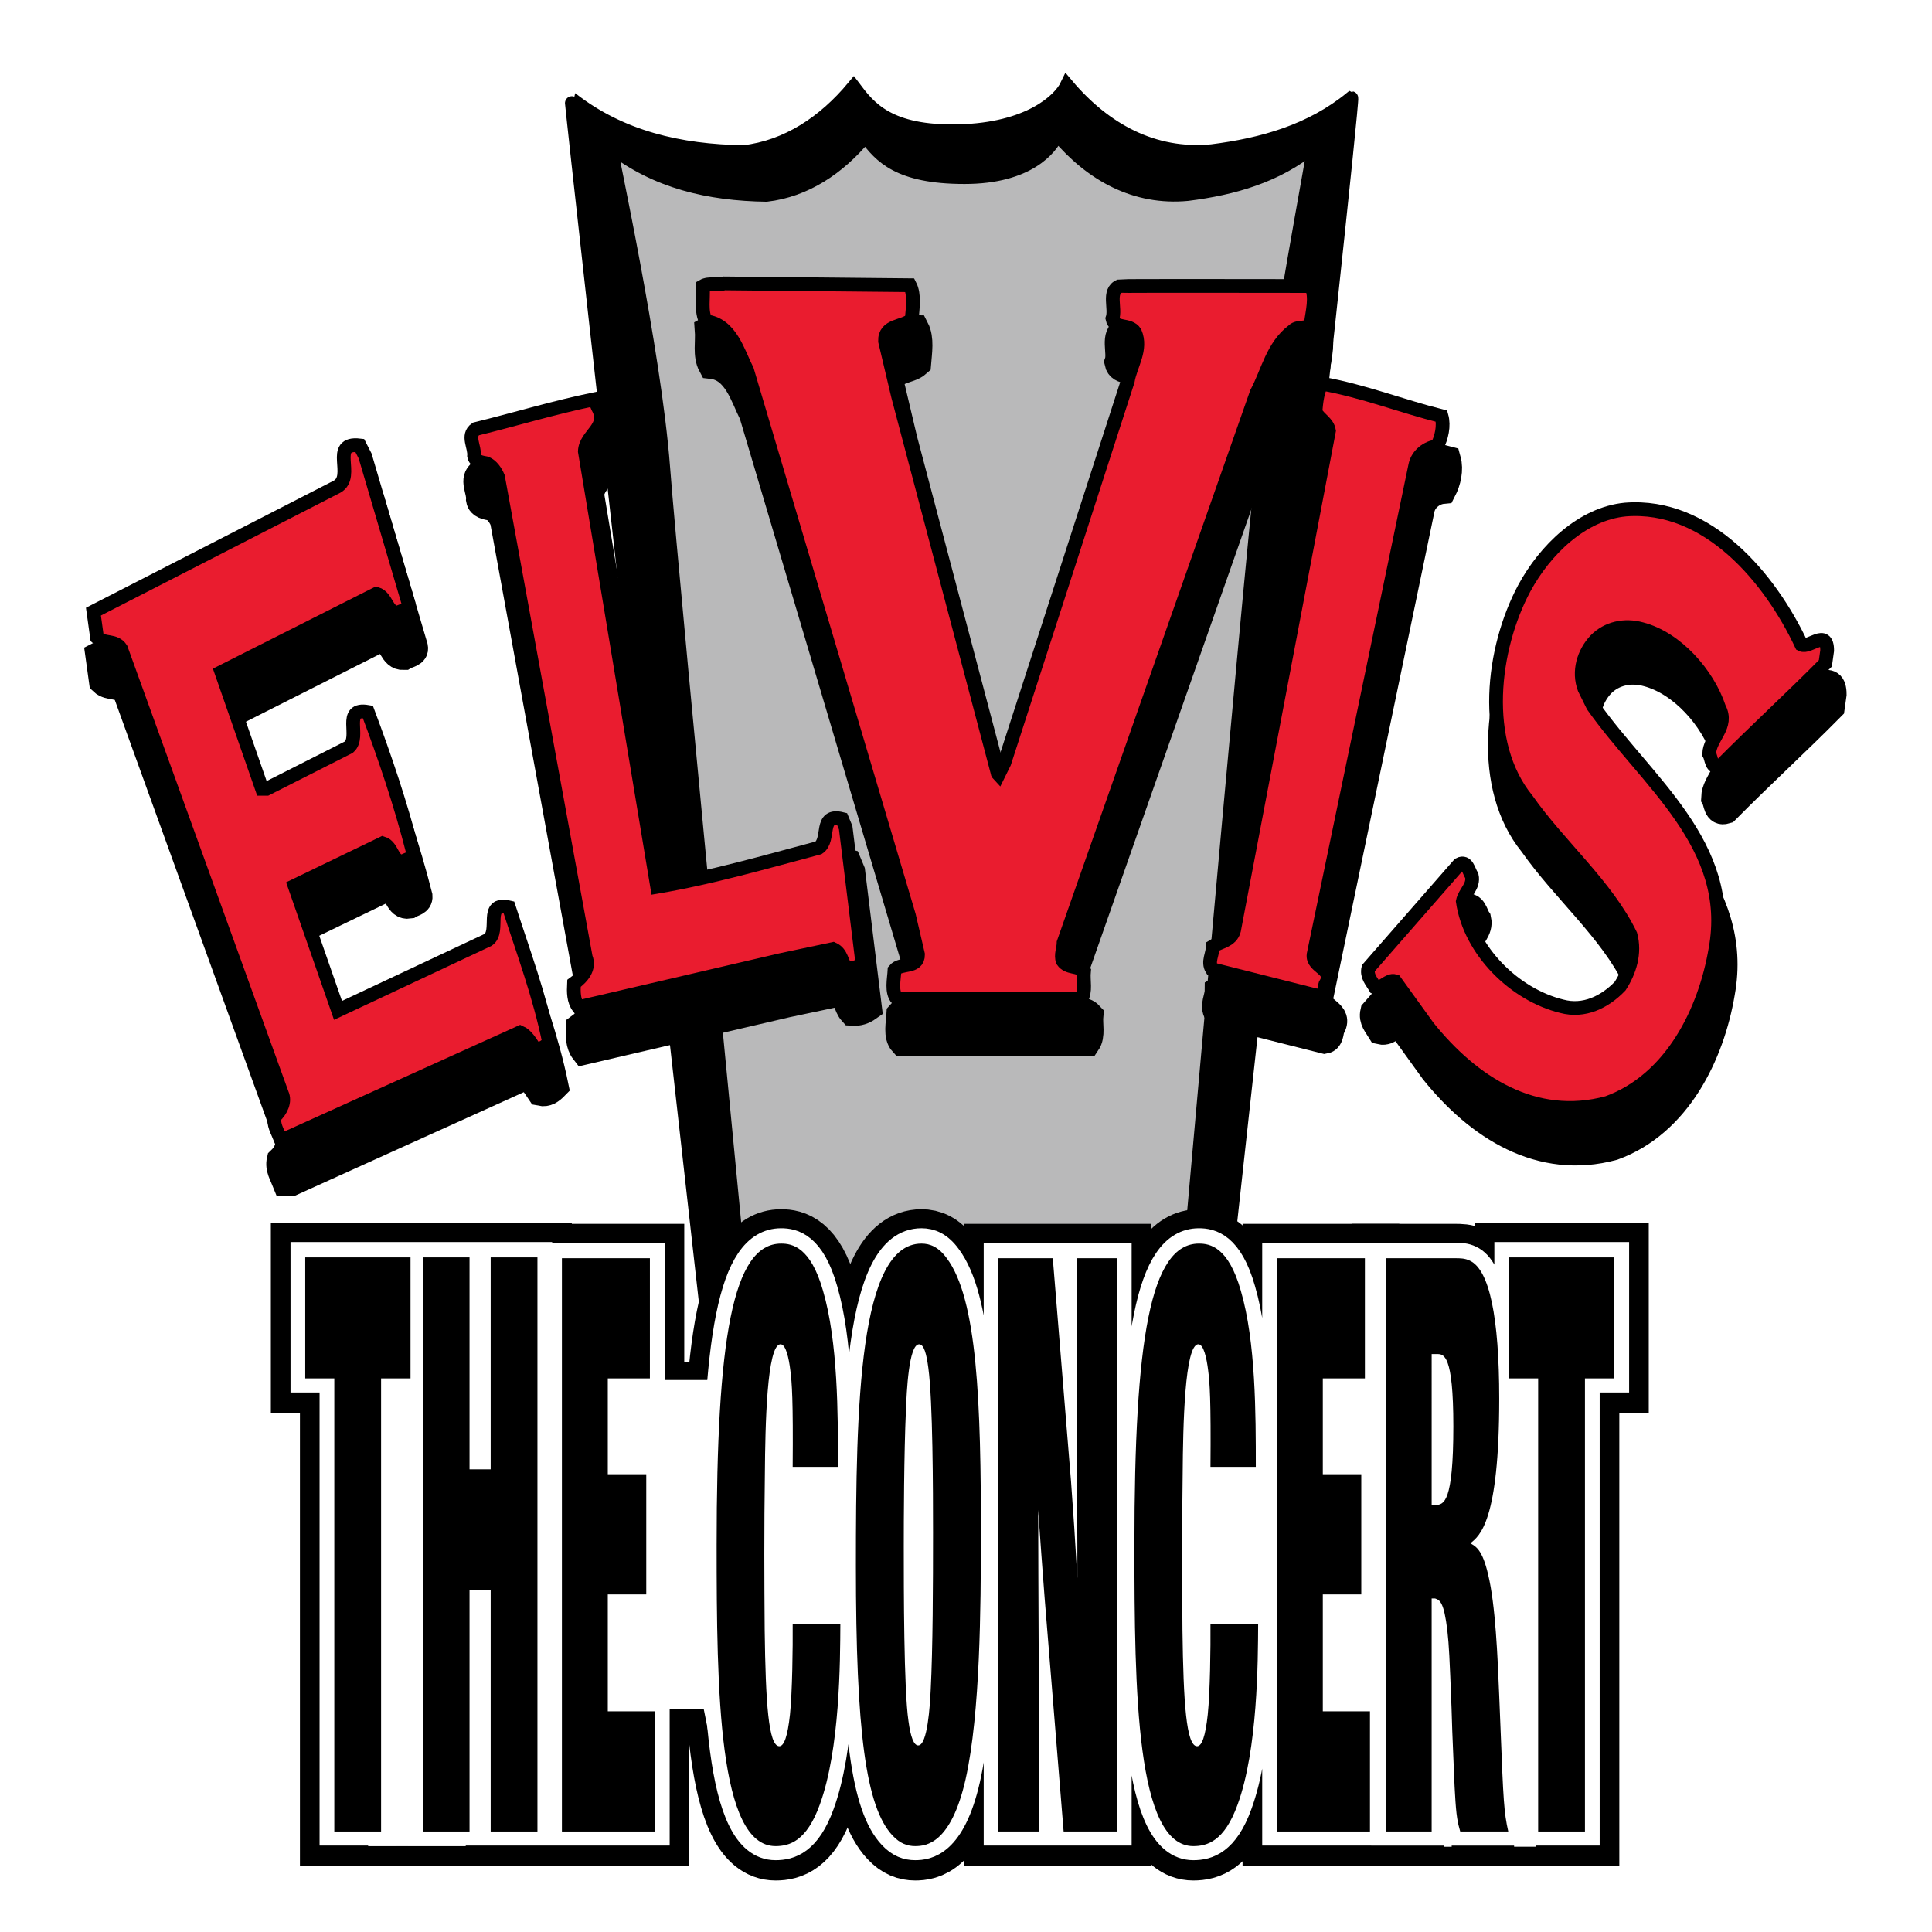
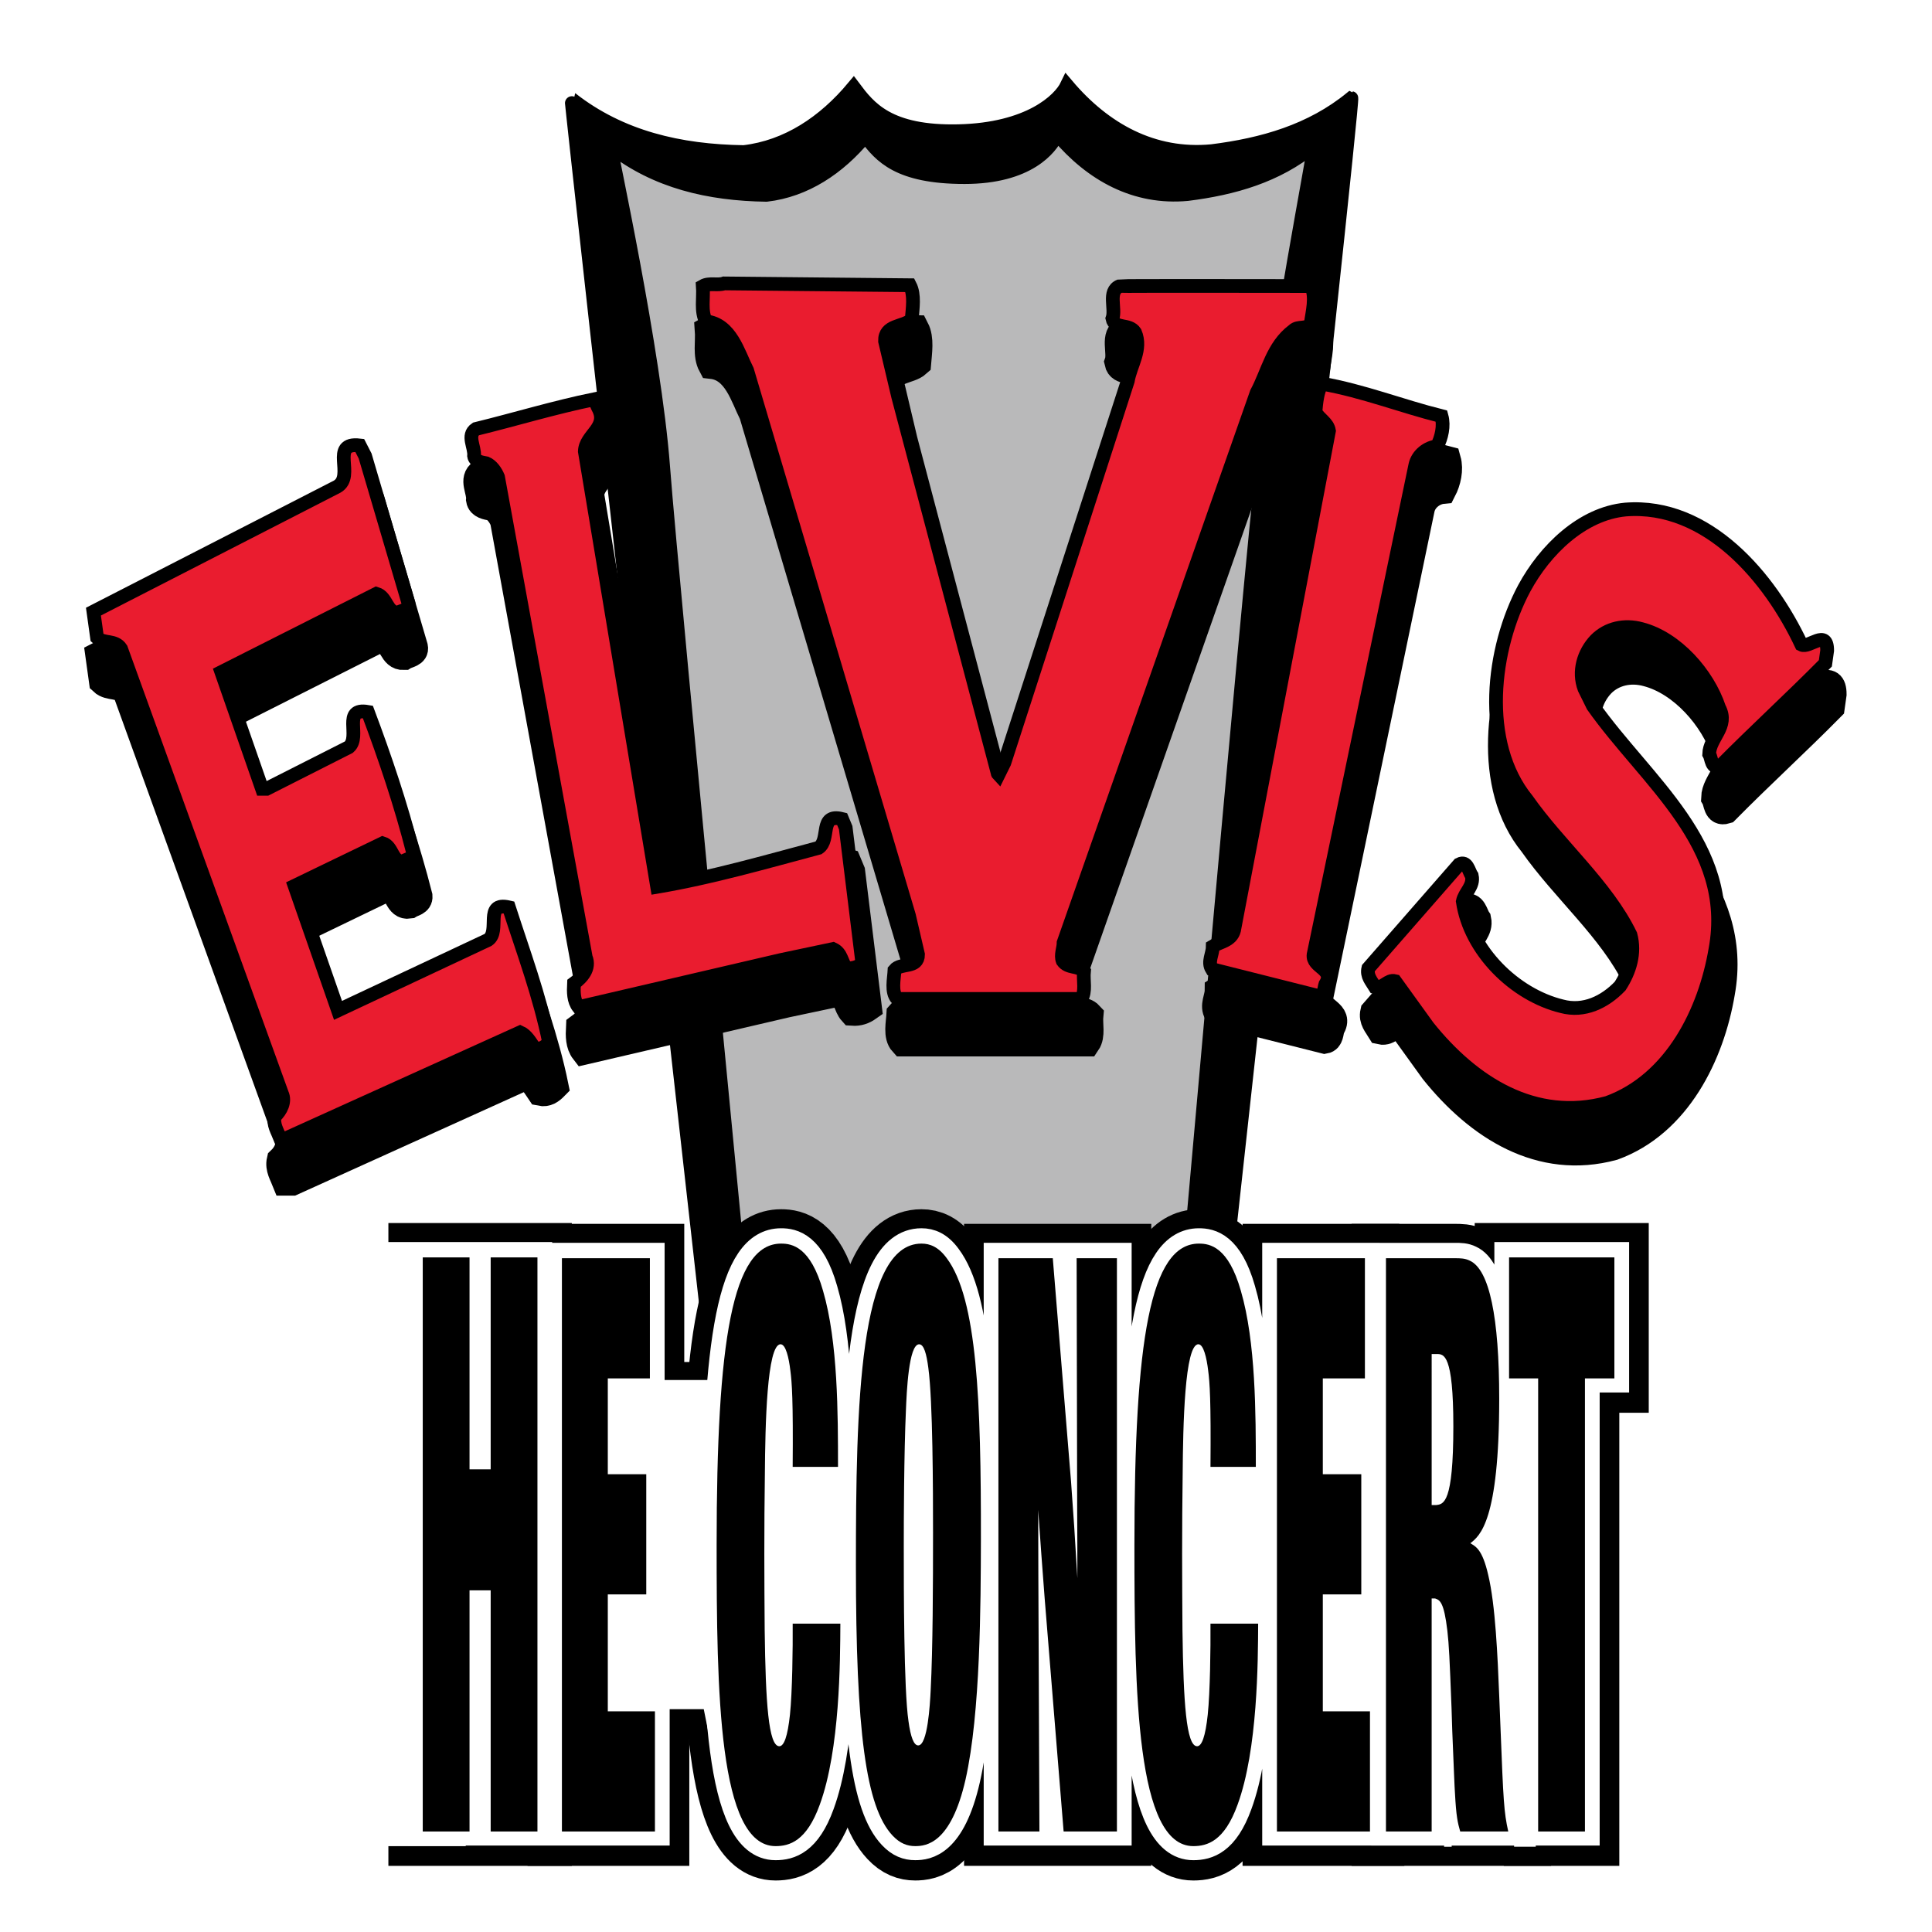
<svg xmlns="http://www.w3.org/2000/svg" version="1.0" id="Layer_1" x="0px" y="0px" width="192.756px" height="192.756px" viewBox="0 0 192.756 192.756" enable-background="new 0 0 192.756 192.756" xml:space="preserve">
  <g>
    <polygon fill-rule="evenodd" clip-rule="evenodd" fill="#FFFFFF" points="0,0 192.756,0 192.756,192.756 0,192.756 0,0  " />
    <path fill-rule="evenodd" clip-rule="evenodd" stroke="#000000" stroke-width="1.371" stroke-miterlimit="2.613" d="   M120.888,15.081c5.096-0.639,9.923-2.009,13.938-5.298c0.314,0.045-15.697,145.018-15.697,145.018H73.211   c0,0-16.318-144.99-16.191-144.926c4.917,3.837,10.778,5.206,17.185,5.298c4.329-0.502,8.028-2.97,10.959-6.485   c1.543,2.054,3.46,4.566,10.477,4.401c7.015-0.163,10.093-3.077,10.813-4.584C110.197,12.933,115.068,15.629,120.888,15.081   L120.888,15.081z" />
    <path fill-rule="evenodd" clip-rule="evenodd" fill="#B9B9BA" stroke="#000000" stroke-width="1.233" stroke-miterlimit="2.613" d="   M118.486,19.428c4.588-0.576,8.932-1.809,12.544-4.769c0.089,0.012-3.738,20.033-5.048,31.155   c-1.312,11.122-9.08,99.359-9.08,99.359H75.579c0,0-8.477-86.993-9.345-98.576c-0.87-11.585-5.333-31.908-5.227-31.855   c4.423,3.451,9.702,4.686,15.465,4.767c3.897-0.452,7.227-2.673,9.864-5.836c1.471,1.959,3.268,4.065,9.895,4.065   c6.435,0,8.65-2.938,9.266-4.231C108.865,17.496,113.25,19.921,118.486,19.428L118.486,19.428z" />
    <line fill="none" stroke="#000000" stroke-width="1.973" stroke-miterlimit="2.613" x1="70.509" y1="136.873" x2="66.297" y2="136.873" />
-     <polygon fill-rule="evenodd" clip-rule="evenodd" stroke="#000000" stroke-width="6.858" stroke-miterlimit="2.613" points="   38.021,137.523 40.958,137.523 40.958,125.451 30.453,125.451 30.453,137.523 33.354,137.523 33.354,182.729 38.021,182.729    38.021,137.523  " />
    <polygon fill-rule="evenodd" clip-rule="evenodd" stroke="#000000" stroke-width="6.858" stroke-miterlimit="2.613" points="   53.621,125.451 48.954,125.451 48.954,146.596 46.845,146.596 46.845,125.451 42.178,125.451 42.178,182.729 46.845,182.729    46.845,158.668 48.954,158.668 48.954,182.729 53.621,182.729 53.621,125.451  " />
    <polygon fill-rule="evenodd" clip-rule="evenodd" stroke="#000000" stroke-width="6.858" stroke-miterlimit="2.613" points="   65.343,170.74 60.64,170.74 60.64,159.074 64.478,159.074 64.478,147.084 60.64,147.084 60.64,137.523 64.84,137.523    64.84,125.533 56.063,125.533 56.063,182.729 65.343,182.729 65.343,170.74  " />
    <path fill-rule="evenodd" clip-rule="evenodd" stroke="#000000" stroke-width="6.858" stroke-miterlimit="2.613" d="   M79.087,161.99c0.019,2.43-0.036,6.805-0.271,9.072c-0.235,2.188-0.595,3.16-1.063,3.16c-1.082,0-1.369-4.375-1.46-11.586   c-0.018-2.51-0.035-5.104-0.035-7.615c0-2.674,0.017-5.348,0.054-7.938c0.036-4.861,0.198-12.965,1.567-12.965   c0.524,0,0.83,1.379,0.973,2.594c0.163,1.215,0.289,2.998,0.235,9.641h4.522c0-5.266,0-12.477-1.496-17.58   c-1.244-4.375-3.081-4.699-4.181-4.699c-4.866,0-6.432,9.641-6.432,30.057c0,14.664,0.181,30.057,5.875,30.057   c1.387,0,3.099-0.486,4.414-4.133c2.02-5.508,2.037-14.34,2.055-18.064H79.087L79.087,161.99z" />
    <path fill-rule="evenodd" clip-rule="evenodd" d="M97.865,153.564c0.017-13.693-0.362-23.98-3.407-28.031   c-0.829-1.135-1.675-1.459-2.522-1.459c-6.236,0-6.542,16.123-6.542,32.162c0,16.527,0.991,24.061,3.657,26.898   c0.757,0.809,1.497,1.053,2.253,1.053c1.1,0,3.569-0.244,5.028-6.645C97.828,170.9,97.847,160.045,97.865,153.564L97.865,153.564z    M93.089,152.916c0,5.184-0.019,11.504-0.235,15.715c-0.071,1.459-0.306,5.51-1.243,5.51c-0.432,0-0.757-0.811-0.973-2.43   c-0.468-3.158-0.468-13.205-0.468-17.418c0-2.512,0.017-9.236,0.215-13.611c0.073-1.781,0.272-6.562,1.316-6.562   c0.487,0,0.738,0.975,0.919,2.352C93.071,139.791,93.089,148.621,93.089,152.916L93.089,152.916z" />
    <path fill="none" stroke="#000000" stroke-width="6.858" stroke-miterlimit="2.613" d="M97.865,153.564   c0.017-13.693-0.362-23.98-3.407-28.031c-0.829-1.135-1.675-1.459-2.522-1.459c-6.236,0-6.542,16.123-6.542,32.162   c0,16.527,0.99,24.061,3.657,26.898c0.757,0.809,1.497,1.053,2.253,1.053c1.1,0,3.569-0.244,5.028-6.643   C97.828,170.9,97.847,160.045,97.865,153.564L97.865,153.564z M93.089,152.916c0,5.184-0.019,11.504-0.235,15.717   c-0.071,1.457-0.306,5.508-1.243,5.508c-0.432,0-0.757-0.811-0.973-2.43c-0.468-3.158-0.468-13.205-0.468-17.418   c0-2.512,0.017-9.236,0.215-13.611c0.073-1.781,0.272-6.562,1.316-6.562c0.487,0,0.738,0.975,0.919,2.352   C93.071,139.791,93.089,148.621,93.089,152.916L93.089,152.916z" />
    <path fill-rule="evenodd" clip-rule="evenodd" stroke="#000000" stroke-width="6.858" stroke-miterlimit="2.613" d="   M111.435,125.533h-4.019l0.054,25.115c0.019,2.268,0.019,4.535,0.019,6.805c-0.289-4.861-0.343-5.672-0.632-9.641l-1.82-22.279   h-5.424v57.195h4.091l-0.107-25.52c0-3.402-0.018-4.617-0.018-6.561c0.27,3.807,0.359,5.104,0.648,8.83l1.891,23.25h5.317V125.533   L111.435,125.533z" />
    <path fill-rule="evenodd" clip-rule="evenodd" stroke="#000000" stroke-width="6.858" stroke-miterlimit="2.613" d="   M120.769,161.99c0.019,2.43-0.035,6.805-0.271,9.072c-0.232,2.188-0.595,3.16-1.062,3.16c-1.082,0-1.369-4.375-1.461-11.586   c-0.017-2.51-0.035-5.104-0.035-7.615c0-2.674,0.019-5.348,0.055-7.938c0.035-4.861,0.197-12.965,1.567-12.965   c0.522,0,0.828,1.379,0.974,2.594c0.162,1.215,0.288,2.998,0.233,9.641h4.524c0-5.266,0-12.477-1.496-17.58   c-1.244-4.375-3.082-4.699-4.181-4.699c-4.866,0-6.435,9.641-6.435,30.057c0,14.664,0.182,30.057,5.875,30.057   c1.388,0,3.1-0.486,4.416-4.133c2.019-5.508,2.036-14.34,2.054-18.064H120.769L120.769,161.99z" />
    <polygon fill-rule="evenodd" clip-rule="evenodd" stroke="#000000" stroke-width="6.858" stroke-miterlimit="2.613" points="   136.682,170.74 131.977,170.74 131.977,159.074 135.816,159.074 135.816,147.084 131.977,147.084 131.977,137.523 136.177,137.523    136.177,125.533 127.4,125.533 127.4,182.729 136.682,182.729 136.682,170.74  " />
    <path fill-rule="evenodd" clip-rule="evenodd" d="M149.577,169.199c-0.161-3.969-0.378-9.072-1.098-12.07   c-0.595-2.594-1.262-2.836-1.785-3.16c0.938-0.729,2.883-2.188,2.883-14.422c0-8.1-0.972-12.879-2.937-13.771   c-0.486-0.242-0.955-0.242-1.478-0.242h-6.884v57.195h4.559v-23.25h0.343c0.468,0.162,0.884,0.324,1.226,3.24   c0.162,1.459,0.216,2.594,0.414,7.695l0.072,2.27c0.144,3.484,0.235,5.832,0.271,6.238c0.126,2.348,0.271,2.916,0.522,3.807h4.794   c-0.432-1.943-0.486-2.996-0.775-10.369L149.577,169.199L149.577,169.199z M142.838,135.094h0.523c0.685,0,1.64,0,1.64,7.209   c0,7.697-0.974,7.777-1.73,7.857h-0.433V135.094L142.838,135.094z" />
    <path fill="none" stroke="#000000" stroke-width="6.858" stroke-miterlimit="2.613" d="M149.577,169.199   c-0.161-3.969-0.378-9.072-1.098-12.07c-0.595-2.594-1.262-2.836-1.785-3.16c0.938-0.729,2.883-2.188,2.883-14.422   c0-8.1-0.972-12.879-2.937-13.771c-0.486-0.242-0.955-0.242-1.478-0.242h-6.884v57.195h4.559v-23.25h0.343   c0.468,0.162,0.884,0.324,1.226,3.24c0.162,1.459,0.216,2.594,0.414,7.695l0.072,2.27c0.144,3.484,0.235,5.832,0.271,6.238   c0.126,2.348,0.271,2.916,0.522,3.807h4.794c-0.432-1.943-0.486-2.996-0.775-10.369L149.577,169.199L149.577,169.199z    M142.838,135.094h0.523c0.685,0,1.64,0,1.64,7.209c0,7.697-0.974,7.777-1.73,7.857h-0.433V135.094L142.838,135.094z" />
    <polygon fill-rule="evenodd" clip-rule="evenodd" stroke="#000000" stroke-width="6.858" stroke-miterlimit="2.613" points="   158.13,137.523 161.067,137.523 161.067,125.451 150.561,125.451 150.561,137.523 153.462,137.523 153.462,182.729 158.13,182.729    158.13,137.523  " />
    <polygon fill-rule="evenodd" clip-rule="evenodd" fill="#FFFFFF" points="131.27,136.721 138.696,136.721 138.696,148.588    131.27,148.588 131.27,136.721  " />
    <polygon fill-rule="evenodd" clip-rule="evenodd" fill="#FFFFFF" points="131.977,159.008 139.345,159.008 139.345,172.826    131.977,172.826 131.977,159.008  " />
    <path fill-rule="evenodd" clip-rule="evenodd" fill="#FFFFFF" d="M33.354,182.664h4.667v-19.195h-4.667V182.664L33.354,182.664z    M42.178,182.664h4.667v-19.195h-4.667V182.664L42.178,182.664z M48.955,182.664h4.667v-19.195h-4.667V182.664L48.955,182.664z    M56.063,163.469v19.195h9.28v-11.99H60.64v-7.205H56.063L56.063,163.469z M71.578,163.469c0.255,11.17,1.327,20.652,5.797,20.652   c1.387,0,3.099-0.486,4.414-4.131c1.777-4.85,2.004-12.273,2.046-16.523l-4.747,0.002c-0.011,2.453-0.082,5.686-0.272,7.529   c-0.235,2.188-0.595,3.158-1.063,3.158c-1.035,0-1.344-4.014-1.448-10.689L71.578,163.469L71.578,163.469z M85.475,163.469   c0.281,11.535,1.34,17.223,3.577,19.6c0.757,0.811,1.497,1.053,2.253,1.053c1.1,0,3.569-0.242,5.028-6.643   c0.861-3.82,1.231-9.031,1.395-14.006l-4.709-0.004c-0.036,1.865-0.087,3.613-0.164,5.1c-0.071,1.457-0.306,5.508-1.243,5.508   c-0.432,0-0.757-0.811-0.973-2.43c-0.231-1.561-0.349-4.793-0.408-8.178H85.475L85.475,163.469z M99.612,163.469v19.195h4.091   l-0.081-19.195H99.612L99.612,163.469z M104.556,163.469l1.562,19.195h5.317v-19.195H104.556L104.556,163.469z M113.261,163.469   c0.254,11.17,1.326,20.652,5.796,20.652c1.388,0,3.1-0.486,4.416-4.131c1.776-4.85,2.002-12.273,2.044-16.523l-4.746,0.002   c-0.01,2.453-0.081,5.686-0.272,7.529c-0.232,2.188-0.595,3.158-1.062,3.158c-1.035,0-1.345-4.014-1.448-10.689L113.261,163.469   L113.261,163.469z M127.4,163.469v19.195h9.281v-11.99h-4.705v-7.205H127.4L127.4,163.469z M138.279,182.664h4.56v-19.195h-4.56   V182.664L138.279,182.664z M144.488,163.469c0.104,1.207,0.171,2.734,0.332,6.881l0.072,2.27c0.144,3.482,0.235,5.832,0.271,6.238   c0.126,2.348,0.271,2.916,0.522,3.807h4.794c-0.432-1.945-0.486-2.998-0.775-10.369l-0.127-3.16   c-0.07-1.76-0.154-3.742-0.286-5.664L144.488,163.469L144.488,163.469z M153.462,182.664h4.668v-19.195h-4.668V182.664   L153.462,182.664z" />
    <path fill-rule="evenodd" clip-rule="evenodd" fill="#FFFFFF" d="M38.021,163.469v-26.012h2.937v-12.07H30.453v12.07h2.9v26.012   H38.021L38.021,163.469z M46.845,163.469v-4.867h2.109v4.867h4.666v-38.082h-4.666v21.145h-2.109v-21.145h-4.667v38.082H46.845   L46.845,163.469z M60.64,163.469v-4.461h3.838v-11.99H60.64v-9.561h4.2v-11.99h-8.776v38.002H60.64L60.64,163.469z M76.306,163.469   c-0.004-0.295-0.007-0.594-0.012-0.896c-0.019-2.512-0.036-5.105-0.036-7.615c0-2.674,0.017-5.348,0.054-7.939   c0.036-4.859,0.198-12.963,1.567-12.963c0.524,0,0.83,1.379,0.973,2.594c0.163,1.215,0.289,2.996,0.235,9.641h4.522   c0-5.266,0-12.477-1.496-17.58c-1.244-4.375-3.081-4.697-4.181-4.697c-4.866,0-6.432,9.639-6.432,30.055   c0,3.154,0.008,6.342,0.077,9.404L76.306,163.469L76.306,163.469z M83.835,163.469c0.005-0.58,0.008-1.1,0.009-1.545h-4.757   c0.003,0.455,0.004,0.98,0.001,1.547L83.835,163.469L83.835,163.469z M90.231,163.469c-0.061-3.475-0.061-7.107-0.061-9.242   c0-2.51,0.017-9.234,0.215-13.609c0.073-1.781,0.272-6.562,1.316-6.562c0.487,0,0.738,0.973,0.919,2.35   c0.45,3.322,0.468,12.152,0.468,16.445c0,3.359-0.008,7.191-0.071,10.619h4.709c0.122-3.672,0.13-7.215,0.138-9.971   c0.017-13.691-0.362-23.98-3.407-28.031c-0.829-1.133-1.675-1.455-2.522-1.455c-6.236,0-6.542,16.119-6.542,32.16   c0,2.66,0.025,5.088,0.08,7.301L90.231,163.469L90.231,163.469z M103.622,163.469l-0.026-6.324c0-3.402-0.018-4.617-0.018-6.562   c0.271,3.809,0.359,5.104,0.648,8.83l0.329,4.057h6.879v-38.002h-4.019l0.054,25.115c0.019,2.268,0.019,4.537,0.019,6.807   c-0.289-4.861-0.343-5.672-0.632-9.643l-1.82-22.279h-5.424v38.002H103.622L103.622,163.469z M117.987,163.469   c-0.003-0.295-0.008-0.594-0.013-0.896c-0.017-2.512-0.035-5.105-0.035-7.615c0-2.674,0.019-5.348,0.055-7.939   c0.035-4.859,0.197-12.963,1.567-12.963c0.522,0,0.828,1.379,0.974,2.594c0.162,1.215,0.288,2.996,0.233,9.641h4.524   c0-5.266,0-12.477-1.496-17.58c-1.244-4.375-3.082-4.697-4.181-4.697c-4.865,0-6.435,9.639-6.435,30.055   c0,3.154,0.009,6.342,0.079,9.404L117.987,163.469L117.987,163.469z M125.517,163.469c0.005-0.58,0.008-1.1,0.01-1.545h-4.758   c0.003,0.455,0.005,0.98,0.002,1.547L125.517,163.469L125.517,163.469z M131.977,163.469v-4.461h3.84v-11.99h-3.84v-9.561h4.2   v-11.99H127.4v38.002H131.977L131.977,163.469z M142.838,163.469v-4.057h0.343c0.468,0.164,0.884,0.324,1.226,3.24   c0.03,0.275,0.057,0.535,0.082,0.816h4.803c-0.166-2.414-0.41-4.736-0.812-6.404c-0.595-2.594-1.262-2.838-1.785-3.16   c0.938-0.73,2.883-2.188,2.883-14.42c0-8.104-0.972-12.883-2.937-13.773c-0.486-0.244-0.955-0.244-1.478-0.244h-6.884v38.002   H142.838L142.838,163.469z M158.13,163.469v-26.012h2.938v-12.07h-10.507v12.07h2.901v26.012H158.13L158.13,163.469z    M142.838,135.027h0.523c0.685,0,1.64,0,1.64,7.211c0,7.695-0.974,7.777-1.73,7.857h-0.433V135.027L142.838,135.027z" />
    <path fill="none" stroke="#FFFFFF" stroke-width="2.938" stroke-miterlimit="2.613" d="M158.13,137.457h2.938v-12.07h-10.507   v12.07h2.901v45.207h4.668V137.457L158.13,137.457z M142.838,135.027h0.523c0.685,0,1.64,0,1.64,7.211   c0,7.695-0.974,7.777-1.73,7.857h-0.433V135.027L142.838,135.027z M149.577,169.135c-0.161-3.971-0.378-9.074-1.098-12.07   c-0.595-2.594-1.262-2.838-1.785-3.16c0.938-0.73,2.883-2.188,2.883-14.42c0-8.104-0.972-12.883-2.937-13.773   c-0.486-0.244-0.955-0.244-1.478-0.244h-6.884v57.197h4.559v-23.252h0.343c0.468,0.164,0.884,0.324,1.226,3.24   c0.162,1.459,0.216,2.594,0.414,7.697l0.072,2.27c0.144,3.482,0.235,5.832,0.271,6.238c0.126,2.348,0.271,2.916,0.522,3.807h4.794   c-0.432-1.945-0.486-2.998-0.775-10.369L149.577,169.135L149.577,169.135z M136.682,170.674h-4.705v-11.666h3.84v-11.99h-3.84   v-9.561h4.2v-11.99H127.4v57.197h9.281V170.674L136.682,170.674z M120.769,161.924c0.019,2.43-0.035,6.805-0.271,9.074   c-0.232,2.188-0.595,3.158-1.062,3.158c-1.082,0-1.369-4.373-1.461-11.584c-0.017-2.512-0.035-5.105-0.035-7.615   c0-2.674,0.019-5.348,0.055-7.939c0.035-4.859,0.197-12.961,1.567-12.961c0.522,0,0.828,1.377,0.974,2.592   c0.162,1.215,0.288,2.996,0.233,9.641h4.524c0-5.266,0-12.477-1.496-17.58c-1.244-4.375-3.082-4.697-4.181-4.697   c-4.865,0-6.435,9.639-6.435,30.055c0,14.662,0.182,30.055,5.875,30.055c1.388,0,3.1-0.486,4.416-4.131   c2.019-5.508,2.036-14.34,2.054-18.066H120.769L120.769,161.924z M111.435,125.467h-4.019l0.054,25.115   c0.019,2.268,0.019,4.537,0.019,6.807c-0.289-4.861-0.343-5.672-0.632-9.643l-1.82-22.279h-5.424v57.197h4.091l-0.107-25.52   c0-3.402-0.018-4.617-0.018-6.562c0.271,3.809,0.359,5.104,0.648,8.83l1.891,23.252h5.317V125.467L111.435,125.467z M93.089,152.85   c0,5.186-0.019,11.504-0.235,15.719c-0.071,1.457-0.306,5.508-1.243,5.508c-0.432,0-0.757-0.811-0.973-2.43   c-0.468-3.16-0.468-13.205-0.468-17.42c0-2.51,0.018-9.234,0.215-13.609c0.073-1.781,0.272-6.561,1.316-6.561   c0.487,0,0.738,0.971,0.919,2.348C93.071,139.727,93.089,148.557,93.089,152.85L93.089,152.85z M97.865,153.498   c0.017-13.691-0.361-23.98-3.407-28.031c-0.829-1.133-1.675-1.455-2.522-1.455c-6.236,0-6.542,16.119-6.542,32.16   c0,16.527,0.991,24.062,3.657,26.896c0.757,0.811,1.497,1.053,2.253,1.053c1.1,0,3.569-0.242,5.028-6.643   C97.828,170.836,97.847,159.979,97.865,153.498L97.865,153.498z M79.087,161.924c0.019,2.43-0.036,6.805-0.271,9.074   c-0.235,2.188-0.595,3.158-1.063,3.158c-1.082,0-1.369-4.373-1.46-11.584c-0.019-2.512-0.036-5.105-0.036-7.615   c0-2.674,0.017-5.348,0.054-7.939c0.036-4.859,0.198-12.961,1.567-12.961c0.524,0,0.83,1.377,0.973,2.592   c0.163,1.215,0.289,2.996,0.235,9.641h4.522c0-5.266,0-12.477-1.496-17.58c-1.244-4.375-3.081-4.697-4.181-4.697   c-4.866,0-6.432,9.639-6.432,30.055c0,14.662,0.181,30.055,5.875,30.055c1.387,0,3.099-0.486,4.414-4.131   c2.02-5.508,2.037-14.34,2.055-18.066H79.087L79.087,161.924z M65.343,170.674H60.64v-11.666h3.838v-11.99H60.64v-9.561h4.2v-11.99   h-8.776v57.197h9.28V170.674L65.343,170.674z M53.621,125.387h-4.666v21.145h-2.109v-21.145h-4.667v57.277h4.667v-24.062h2.109   v24.062h4.666V125.387L53.621,125.387z M38.021,137.457h2.937v-12.07H30.453v12.07h2.9v45.207h4.667V137.457L38.021,137.457z" />
    <polygon fill-rule="evenodd" clip-rule="evenodd" fill="#FFFFFF" points="36.73,136.975 46.467,136.975 46.467,184.191    36.73,184.191 36.73,136.975  " />
    <polygon fill-rule="evenodd" clip-rule="evenodd" fill="#FFFFFF" points="75.093,145.137 86.776,145.137 86.776,162.221    75.093,162.221 75.093,145.137  " />
    <polygon fill-rule="evenodd" clip-rule="evenodd" fill="#FFFFFF" points="117.063,142.865 127.665,142.865 127.665,163.906    117.063,163.906 117.063,142.865  " />
    <polygon fill-rule="evenodd" clip-rule="evenodd" fill="#FFFFFF" points="146.773,136.469 155.066,136.469 155.066,182.76    146.773,182.76 146.773,136.469  " />
    <polygon fill-rule="evenodd" clip-rule="evenodd" fill="#FFFFFF" points="151.062,182.191 153.221,182.191 153.221,184.248    151.062,184.248 151.062,182.191  " />
    <polygon fill-rule="evenodd" clip-rule="evenodd" fill="#FFFFFF" points="90.337,146.668 93.004,146.668 93.004,159.109    90.337,159.109 90.337,146.668  " />
    <polygon fill-rule="evenodd" clip-rule="evenodd" fill="#FFFFFF" points="75.759,141.176 79.993,141.176 79.993,165.877    75.759,165.877 75.759,141.176  " />
    <polygon fill-rule="evenodd" clip-rule="evenodd" fill="#FFFFFF" points="144.078,182.316 144.834,182.316 144.834,184.252    144.078,184.252 144.078,182.316  " />
    <polygon fill-rule="evenodd" clip-rule="evenodd" fill="#FFFFFF" points="118.547,163.055 121.363,163.055 121.363,166.734    118.547,166.734 118.547,163.055  " />
    <polygon fill-rule="evenodd" clip-rule="evenodd" fill="#FFFFFF" points="90.49,145.432 93.194,145.432 93.194,167.789    90.49,167.789 90.49,145.432  " />
-     <polygon fill-rule="evenodd" clip-rule="evenodd" points="38.021,137.523 40.958,137.523 40.958,125.451 30.453,125.451    30.453,137.523 33.354,137.523 33.354,182.729 38.021,182.729 38.021,137.523  " />
    <polygon fill-rule="evenodd" clip-rule="evenodd" points="53.621,125.451 48.955,125.451 48.955,146.596 46.845,146.596    46.845,125.451 42.178,125.451 42.178,182.729 46.845,182.729 46.845,158.668 48.955,158.668 48.955,182.729 53.621,182.729    53.621,125.451  " />
    <polygon fill-rule="evenodd" clip-rule="evenodd" points="65.343,170.74 60.64,170.74 60.64,159.074 64.478,159.074    64.478,147.084 60.64,147.084 60.64,137.523 64.84,137.523 64.84,125.533 56.063,125.533 56.063,182.729 65.343,182.729    65.343,170.74  " />
    <path fill-rule="evenodd" clip-rule="evenodd" d="M79.087,161.99c0.019,2.43-0.036,6.805-0.271,9.072   c-0.235,2.188-0.595,3.16-1.063,3.16c-1.082,0-1.369-4.375-1.46-11.586c-0.019-2.51-0.036-5.104-0.036-7.615   c0-2.674,0.017-5.348,0.054-7.938c0.036-4.861,0.198-12.965,1.567-12.965c0.524,0,0.83,1.379,0.973,2.594   c0.163,1.215,0.289,2.998,0.235,9.641h4.522c0-5.266,0-12.477-1.496-17.58c-1.244-4.375-3.081-4.699-4.181-4.699   c-4.866,0-6.432,9.641-6.432,30.057c0,14.664,0.181,30.057,5.875,30.057c1.387,0,3.099-0.486,4.414-4.133   c2.02-5.508,2.037-14.34,2.055-18.064H79.087L79.087,161.99z" />
    <path fill-rule="evenodd" clip-rule="evenodd" d="M97.865,153.564c0.017-13.693-0.362-23.98-3.407-28.031   c-0.829-1.135-1.675-1.459-2.522-1.459c-6.236,0-6.542,16.123-6.542,32.162c0,16.527,0.991,24.061,3.657,26.898   c0.757,0.809,1.497,1.053,2.253,1.053c1.1,0,3.569-0.244,5.028-6.645C97.828,170.9,97.847,160.045,97.865,153.564L97.865,153.564z    M93.089,152.916c0,5.184-0.019,11.504-0.235,15.715c-0.071,1.459-0.306,5.51-1.243,5.51c-0.432,0-0.757-0.811-0.973-2.43   c-0.468-3.158-0.468-13.205-0.468-17.418c0-2.512,0.017-9.236,0.215-13.611c0.073-1.781,0.272-6.562,1.316-6.562   c0.487,0,0.738,0.975,0.919,2.352C93.071,139.791,93.089,148.621,93.089,152.916L93.089,152.916z" />
    <path fill-rule="evenodd" clip-rule="evenodd" d="M111.435,125.533h-4.019l0.054,25.115c0.019,2.268,0.019,4.535,0.019,6.805   c-0.289-4.861-0.343-5.672-0.632-9.641l-1.82-22.279h-5.424v57.195h4.091l-0.107-25.52c0-3.402-0.018-4.617-0.018-6.561   c0.271,3.807,0.359,5.104,0.648,8.83l1.891,23.25h5.317V125.533L111.435,125.533z" />
    <path fill-rule="evenodd" clip-rule="evenodd" d="M120.769,161.99c0.019,2.43-0.035,6.805-0.271,9.072   c-0.232,2.188-0.595,3.16-1.062,3.16c-1.082,0-1.369-4.375-1.461-11.586c-0.017-2.51-0.035-5.104-0.035-7.615   c0-2.674,0.019-5.348,0.055-7.938c0.035-4.861,0.197-12.965,1.567-12.965c0.522,0,0.828,1.379,0.974,2.594   c0.162,1.215,0.288,2.998,0.233,9.641h4.524c0-5.266,0-12.477-1.496-17.58c-1.244-4.375-3.082-4.699-4.181-4.699   c-4.865,0-6.435,9.641-6.435,30.057c0,14.664,0.182,30.057,5.875,30.057c1.388,0,3.1-0.486,4.416-4.133   c2.019-5.508,2.036-14.34,2.054-18.064H120.769L120.769,161.99z" />
    <polygon fill-rule="evenodd" clip-rule="evenodd" points="136.682,170.74 131.977,170.74 131.977,159.074 135.816,159.074    135.816,147.084 131.977,147.084 131.977,137.523 136.177,137.523 136.177,125.533 127.4,125.533 127.4,182.729 136.682,182.729    136.682,170.74  " />
    <path fill-rule="evenodd" clip-rule="evenodd" d="M149.577,169.199c-0.161-3.969-0.378-9.072-1.098-12.07   c-0.595-2.594-1.262-2.836-1.785-3.16c0.938-0.729,2.883-2.188,2.883-14.422c0-8.1-0.972-12.879-2.937-13.771   c-0.486-0.242-0.955-0.242-1.478-0.242h-6.884v57.195h4.559v-23.25h0.343c0.468,0.162,0.884,0.324,1.226,3.24   c0.162,1.459,0.216,2.594,0.414,7.695l0.072,2.27c0.144,3.484,0.235,5.832,0.271,6.238c0.126,2.348,0.271,2.916,0.522,3.807h4.794   c-0.432-1.943-0.486-2.996-0.775-10.369L149.577,169.199L149.577,169.199z M142.838,135.094h0.523c0.685,0,1.64,0,1.64,7.209   c0,7.697-0.974,7.777-1.73,7.857h-0.433V135.094L142.838,135.094z" />
    <polygon fill-rule="evenodd" clip-rule="evenodd" points="158.13,137.523 161.067,137.523 161.067,125.451 150.561,125.451    150.561,137.523 153.462,137.523 153.462,182.729 158.13,182.729 158.13,137.523  " />
    <polygon fill-rule="evenodd" clip-rule="evenodd" fill="#FFFFFF" points="61.621,138.469 61.621,145.949 65.4,146.123    65.4,159.695 61.621,160.219 61.621,170.527 70.214,170.527 70.73,173.096 70.901,137.684 66.087,137.684 65.915,138.295    61.621,138.469  " />
    <path fill-rule="evenodd" clip-rule="evenodd" stroke="#000000" stroke-width="2.74" stroke-miterlimit="2.613" d="   M91.348,32.825c0.496,0.959,0.271,2.328,0.181,3.425c-0.857,0.776-2.708,0.502-2.662,2.147l1.309,5.526l9.922,37.544   c0,0.092,0.045,0.137,0.09,0.183l0.587-1.188l12.313-38.092c0.271-1.599,1.443-3.151,0.722-4.842   c-0.586-0.912-2.028-0.274-2.255-1.369c0.36-1.006-0.497-2.742,0.722-3.244c0.175-0.047,19.325-0.006,19.104-0.014   c0.542,1.097,0.109,2.618-0.025,3.715c-0.406,0.684-1.264,0.228-1.76,0.73c-2.075,1.552-2.524,4.11-3.652,6.211l-19.26,54.854   c0,0.596-0.315,1.234-0.09,1.828c0.541,0.775,1.532,0.412,2.12,1.053c-0.092,0.91,0.226,2.008-0.272,2.738H90.086   c-0.632-0.686-0.317-1.963-0.272-2.877c0.632-0.777,2.345-0.139,2.345-1.555l-0.9-3.881L75.11,41.319   c-0.902-1.78-1.624-4.612-4.104-4.886c-0.542-1.004-0.226-2.33-0.317-3.517c0.632-0.364,1.49-0.045,2.12-0.274L91.348,32.825   L91.348,32.825z" />
    <path fill-rule="evenodd" clip-rule="evenodd" stroke="#000000" stroke-width="2.74" stroke-miterlimit="2.613" d="   M144.391,45.887c0.271,0.961,0,2.147-0.451,3.015c-0.947,0.091-1.938,0.822-2.165,1.874L131.626,99.6   c-0.181,1.326,2.165,1.416,1.173,2.971c-0.136,0.412-0.091,1.096-0.632,1.188l-10.689-2.693c-0.45-0.732,0.09-1.51,0.09-2.285   c0.722-0.457,1.85-0.549,2.12-1.6l9.472-49.83c-0.135-0.823-0.947-1.143-1.353-1.873c0.091-1.004,0.18-2.01,0.631-2.832   C136.588,43.375,140.376,44.882,144.391,45.887L144.391,45.887z" />
    <path fill-rule="evenodd" clip-rule="evenodd" stroke="#000000" stroke-width="2.74" stroke-miterlimit="2.613" d="   M60.226,45.021c1.128,2.008-1.262,2.694-1.309,4.384l7.217,43.437c5.413-0.914,10.78-2.466,16.102-3.882   c1.218-0.823,0-3.472,2.346-2.878l0.362,0.867l1.668,13.565c-0.452,0.32-0.947,0.502-1.58,0.457   c-0.541-0.594-0.451-1.506-1.353-1.918l-5.187,1.096l-20.206,4.705c-0.496-0.639-0.496-1.508-0.451-2.375   c0.812-0.594,1.624-1.508,1.173-2.604l-8.75-47.913c-0.225-0.547-0.632-1.142-1.173-1.371c-0.496-0.091-1.128-0.183-1.219-0.73   c0.091-0.914-0.766-2.054,0.181-2.694c3.924-0.959,7.803-2.146,11.817-2.97L60.226,45.021L60.226,45.021z" />
    <path fill-rule="evenodd" clip-rule="evenodd" stroke="#000000" stroke-width="2.74" stroke-miterlimit="2.613" d="   M36.997,49.861l4.331,14.708c0.134,0.638-0.677,0.685-1.038,0.912c-1.173,0.047-1.082-1.552-2.165-1.871l-15.47,7.809l4.059,11.648   h0.451l8.208-4.156c1.219-1.051-0.722-3.974,1.896-3.517c1.713,4.567,3.293,9.227,4.511,14.022   c0.044,0.593-0.587,0.638-0.948,0.867c-1.173,0.183-1.039-1.461-2.075-1.78l-8.794,4.248l4.329,12.424l14.974-7.035   c1.264-0.867-0.45-3.836,2.075-3.242c1.443,4.476,3.067,8.816,4.015,13.472c-0.405,0.412-0.812,0.732-1.443,0.596   c-0.406-0.596-0.811-1.326-1.443-1.6l-23.319,10.551h-0.632c-0.271-0.686-0.722-1.369-0.541-2.146   c0.632-0.594,1.083-1.506,0.721-2.283L12.641,69.091c-0.586-0.914-1.714-0.457-2.391-1.097l-0.361-2.604L34.2,52.921   c1.85-1.049-0.812-4.476,2.255-4.11L36.997,49.861L36.997,49.861z" />
    <path fill-rule="evenodd" clip-rule="evenodd" stroke="#000000" stroke-width="2.74" stroke-miterlimit="2.613" d="   M180.293,68.679c0.769,0.412,2.571-1.645,2.571,0.593l-0.181,1.28c-3.472,3.516-7.035,6.76-10.509,10.277   c-0.902,0.274-0.812-0.776-1.083-1.233c0.047-1.645,1.985-2.741,0.992-4.614c-1.127-3.38-4.24-6.942-7.758-7.856   c-1.669-0.455-3.383-0.091-4.556,1.097c-1.218,1.278-1.758,3.151-1.128,4.841l0.857,1.735c5.323,7.537,14.118,13.886,12.224,24.254   c-1.038,6.166-4.375,13.018-10.78,15.346c-7.262,1.967-13.441-2.008-17.906-7.58l-3.293-4.568   c-0.721-0.182-1.173,0.777-1.983,0.594c-0.362-0.594-0.857-1.096-0.677-1.873l9.065-10.367c0.812-0.412,0.946,0.686,1.264,1.141   c0.226,1.052-0.722,1.645-0.902,2.558c0.722,4.934,5.187,9.317,9.878,10.459c2.209,0.596,4.284-0.412,5.818-2.008   c0.948-1.461,1.533-3.289,1.037-5.117c-2.39-4.932-7.126-8.906-10.329-13.473c-4.646-5.71-3.474-15.12-0.271-21.103   c2.075-3.837,5.772-7.445,10.104-7.856C170.957,54.566,177.182,62.056,180.293,68.679L180.293,68.679z" />
    <path fill-rule="evenodd" clip-rule="evenodd" fill="#EA1C2F" stroke="#000000" stroke-width="1.371" stroke-miterlimit="2.613" d="   M90.781,28.457c0.496,0.958,0.27,2.329,0.179,3.426c-0.856,0.776-2.705,0.502-2.66,2.146l1.308,5.527l9.922,37.544   c0,0.09,0.046,0.137,0.09,0.183l0.586-1.187l12.314-38.093c0.271-1.598,1.443-3.151,0.722-4.841   c-0.587-0.914-2.03-0.274-2.256-1.371c0.361-1.004-0.496-2.74,0.722-3.242c0.177-0.048,19.325-0.008,19.105-0.014   c0.541,1.095,0.109,2.618-0.026,3.713c-0.406,0.686-1.262,0.229-1.758,0.731c-2.076,1.554-2.526,4.11-3.654,6.211l-19.259,54.855   c0,0.595-0.316,1.233-0.091,1.828c0.542,0.776,1.534,0.41,2.12,1.05c-0.09,0.913,0.226,2.01-0.271,2.741H89.517   c-0.631-0.686-0.315-1.965-0.271-2.877c0.632-0.777,2.346-0.137,2.346-1.553l-0.903-3.882L74.543,36.953   c-0.902-1.782-1.624-4.613-4.105-4.888c-0.541-1.005-0.226-2.329-0.315-3.516c0.632-0.366,1.488-0.045,2.12-0.274L90.781,28.457   L90.781,28.457z" />
    <path fill-rule="evenodd" clip-rule="evenodd" fill="#EA1C2F" stroke="#000000" stroke-width="1.371" stroke-miterlimit="2.613" d="   M143.824,41.52c0.27,0.958,0,2.146-0.452,3.015c-0.947,0.091-1.94,0.821-2.164,1.871l-10.15,48.827   c-0.179,1.325,2.166,1.416,1.173,2.97c-0.134,0.41-0.09,1.096-0.631,1.186l-10.69-2.694c-0.451-0.73,0.092-1.507,0.092-2.283   c0.721-0.457,1.85-0.549,2.119-1.599l9.472-49.832c-0.136-0.822-0.947-1.142-1.354-1.873c0.092-1.004,0.181-2.009,0.633-2.832   C136.021,39.007,139.809,40.516,143.824,41.52L143.824,41.52z" />
    <path fill-rule="evenodd" clip-rule="evenodd" fill="#EA1C2F" stroke="#000000" stroke-width="1.371" stroke-miterlimit="2.613" d="   M59.658,40.651c1.127,2.011-1.263,2.696-1.308,4.386l7.216,43.437c5.414-0.914,10.781-2.467,16.104-3.884   c1.217-0.821,0-3.471,2.345-2.877l0.36,0.868l1.67,13.565c-0.451,0.319-0.949,0.502-1.579,0.457   c-0.543-0.594-0.452-1.508-1.354-1.918l-5.187,1.096l-20.207,4.705c-0.496-0.641-0.496-1.508-0.451-2.375   c0.813-0.594,1.624-1.507,1.173-2.604l-8.75-47.912c-0.226-0.549-0.631-1.142-1.173-1.37c-0.496-0.093-1.128-0.184-1.218-0.73   c0.09-0.914-0.766-2.056,0.181-2.696c3.923-0.959,7.803-2.147,11.817-2.968L59.658,40.651L59.658,40.651z" />
    <path fill-rule="evenodd" clip-rule="evenodd" fill="#EA1C2F" stroke="#000000" stroke-width="1.371" stroke-miterlimit="2.613" d="   M36.429,45.495l4.33,14.706c0.136,0.64-0.677,0.686-1.037,0.914c-1.173,0.046-1.083-1.551-2.165-1.873l-15.471,7.811L26.146,78.7   h0.451l8.209-4.157c1.218-1.05-0.722-3.973,1.894-3.516c1.714,4.567,3.292,9.226,4.51,14.021c0.045,0.595-0.585,0.64-0.947,0.868   c-1.173,0.183-1.037-1.461-2.075-1.782l-8.795,4.248l4.33,12.423l14.975-7.033c1.262-0.869-0.451-3.837,2.075-3.244   c1.443,4.477,3.067,8.815,4.014,13.476c-0.406,0.41-0.813,0.73-1.443,0.592c-0.407-0.592-0.813-1.322-1.445-1.598l-23.317,10.551   H27.95c-0.271-0.686-0.722-1.371-0.541-2.146c0.631-0.594,1.082-1.508,0.722-2.283L12.074,64.722   c-0.587-0.914-1.715-0.457-2.39-1.095l-0.362-2.604l24.311-12.469c1.85-1.052-0.811-4.477,2.256-4.112L36.429,45.495L36.429,45.495   z" />
    <path fill-rule="evenodd" clip-rule="evenodd" fill="#EA1C2F" stroke="#000000" stroke-width="1.371" stroke-miterlimit="2.613" d="   M179.726,64.312c0.767,0.41,2.571-1.645,2.571,0.593l-0.18,1.278c-3.475,3.518-7.037,6.761-10.511,10.277   c-0.9,0.275-0.812-0.776-1.082-1.233c0.045-1.645,1.984-2.74,0.992-4.613c-1.128-3.38-4.239-6.942-7.758-7.856   c-1.669-0.457-3.382-0.091-4.555,1.097c-1.218,1.278-1.76,3.151-1.128,4.841l0.857,1.735c5.321,7.538,14.116,13.885,12.224,24.254   c-1.039,6.166-4.376,13.018-10.78,15.346c-7.263,1.965-13.441-2.008-17.907-7.582l-3.292-4.566   c-0.722-0.184-1.173,0.775-1.986,0.594c-0.36-0.594-0.855-1.098-0.675-1.873l9.065-10.369c0.812-0.41,0.947,0.686,1.262,1.142   c0.226,1.052-0.721,1.645-0.9,2.558c0.722,4.934,5.187,9.319,9.878,10.459c2.21,0.594,4.284-0.41,5.817-2.01   c0.947-1.461,1.534-3.289,1.037-5.115c-2.391-4.934-7.126-8.908-10.328-13.476c-4.646-5.709-3.473-15.118-0.271-21.101   c2.075-3.836,5.774-7.445,10.104-7.856C170.389,50.197,176.614,57.689,179.726,64.312L179.726,64.312z" />
    <path fill-rule="evenodd" clip-rule="evenodd" fill="#FFFFFF" d="M177.201,85.556c0,1.873,1.47,3.081,3.116,3.081   c1.647,0,3.117-1.208,3.117-3.081c0-1.865-1.47-3.065-3.117-3.065C178.671,82.491,177.201,83.691,177.201,85.556L177.201,85.556z    M178.029,85.556c0-1.397,1.016-2.408,2.288-2.408c1.259,0,2.289,1.011,2.289,2.408c0,1.405-1.03,2.423-2.289,2.423   C179.045,87.979,178.029,86.961,178.029,85.556L178.029,85.556z M179.109,87.272h0.674v-1.471h0.422l0.826,1.471h0.706   l-0.908-1.503c0.504-0.041,0.894-0.289,0.894-0.92c0-0.748-0.479-1.018-1.332-1.018h-1.281V87.272L179.109,87.272z M179.783,84.364   h0.567c0.309,0,0.698,0.058,0.698,0.427c0,0.419-0.284,0.477-0.666,0.477h-0.6V84.364L179.783,84.364z" />
  </g>
</svg>